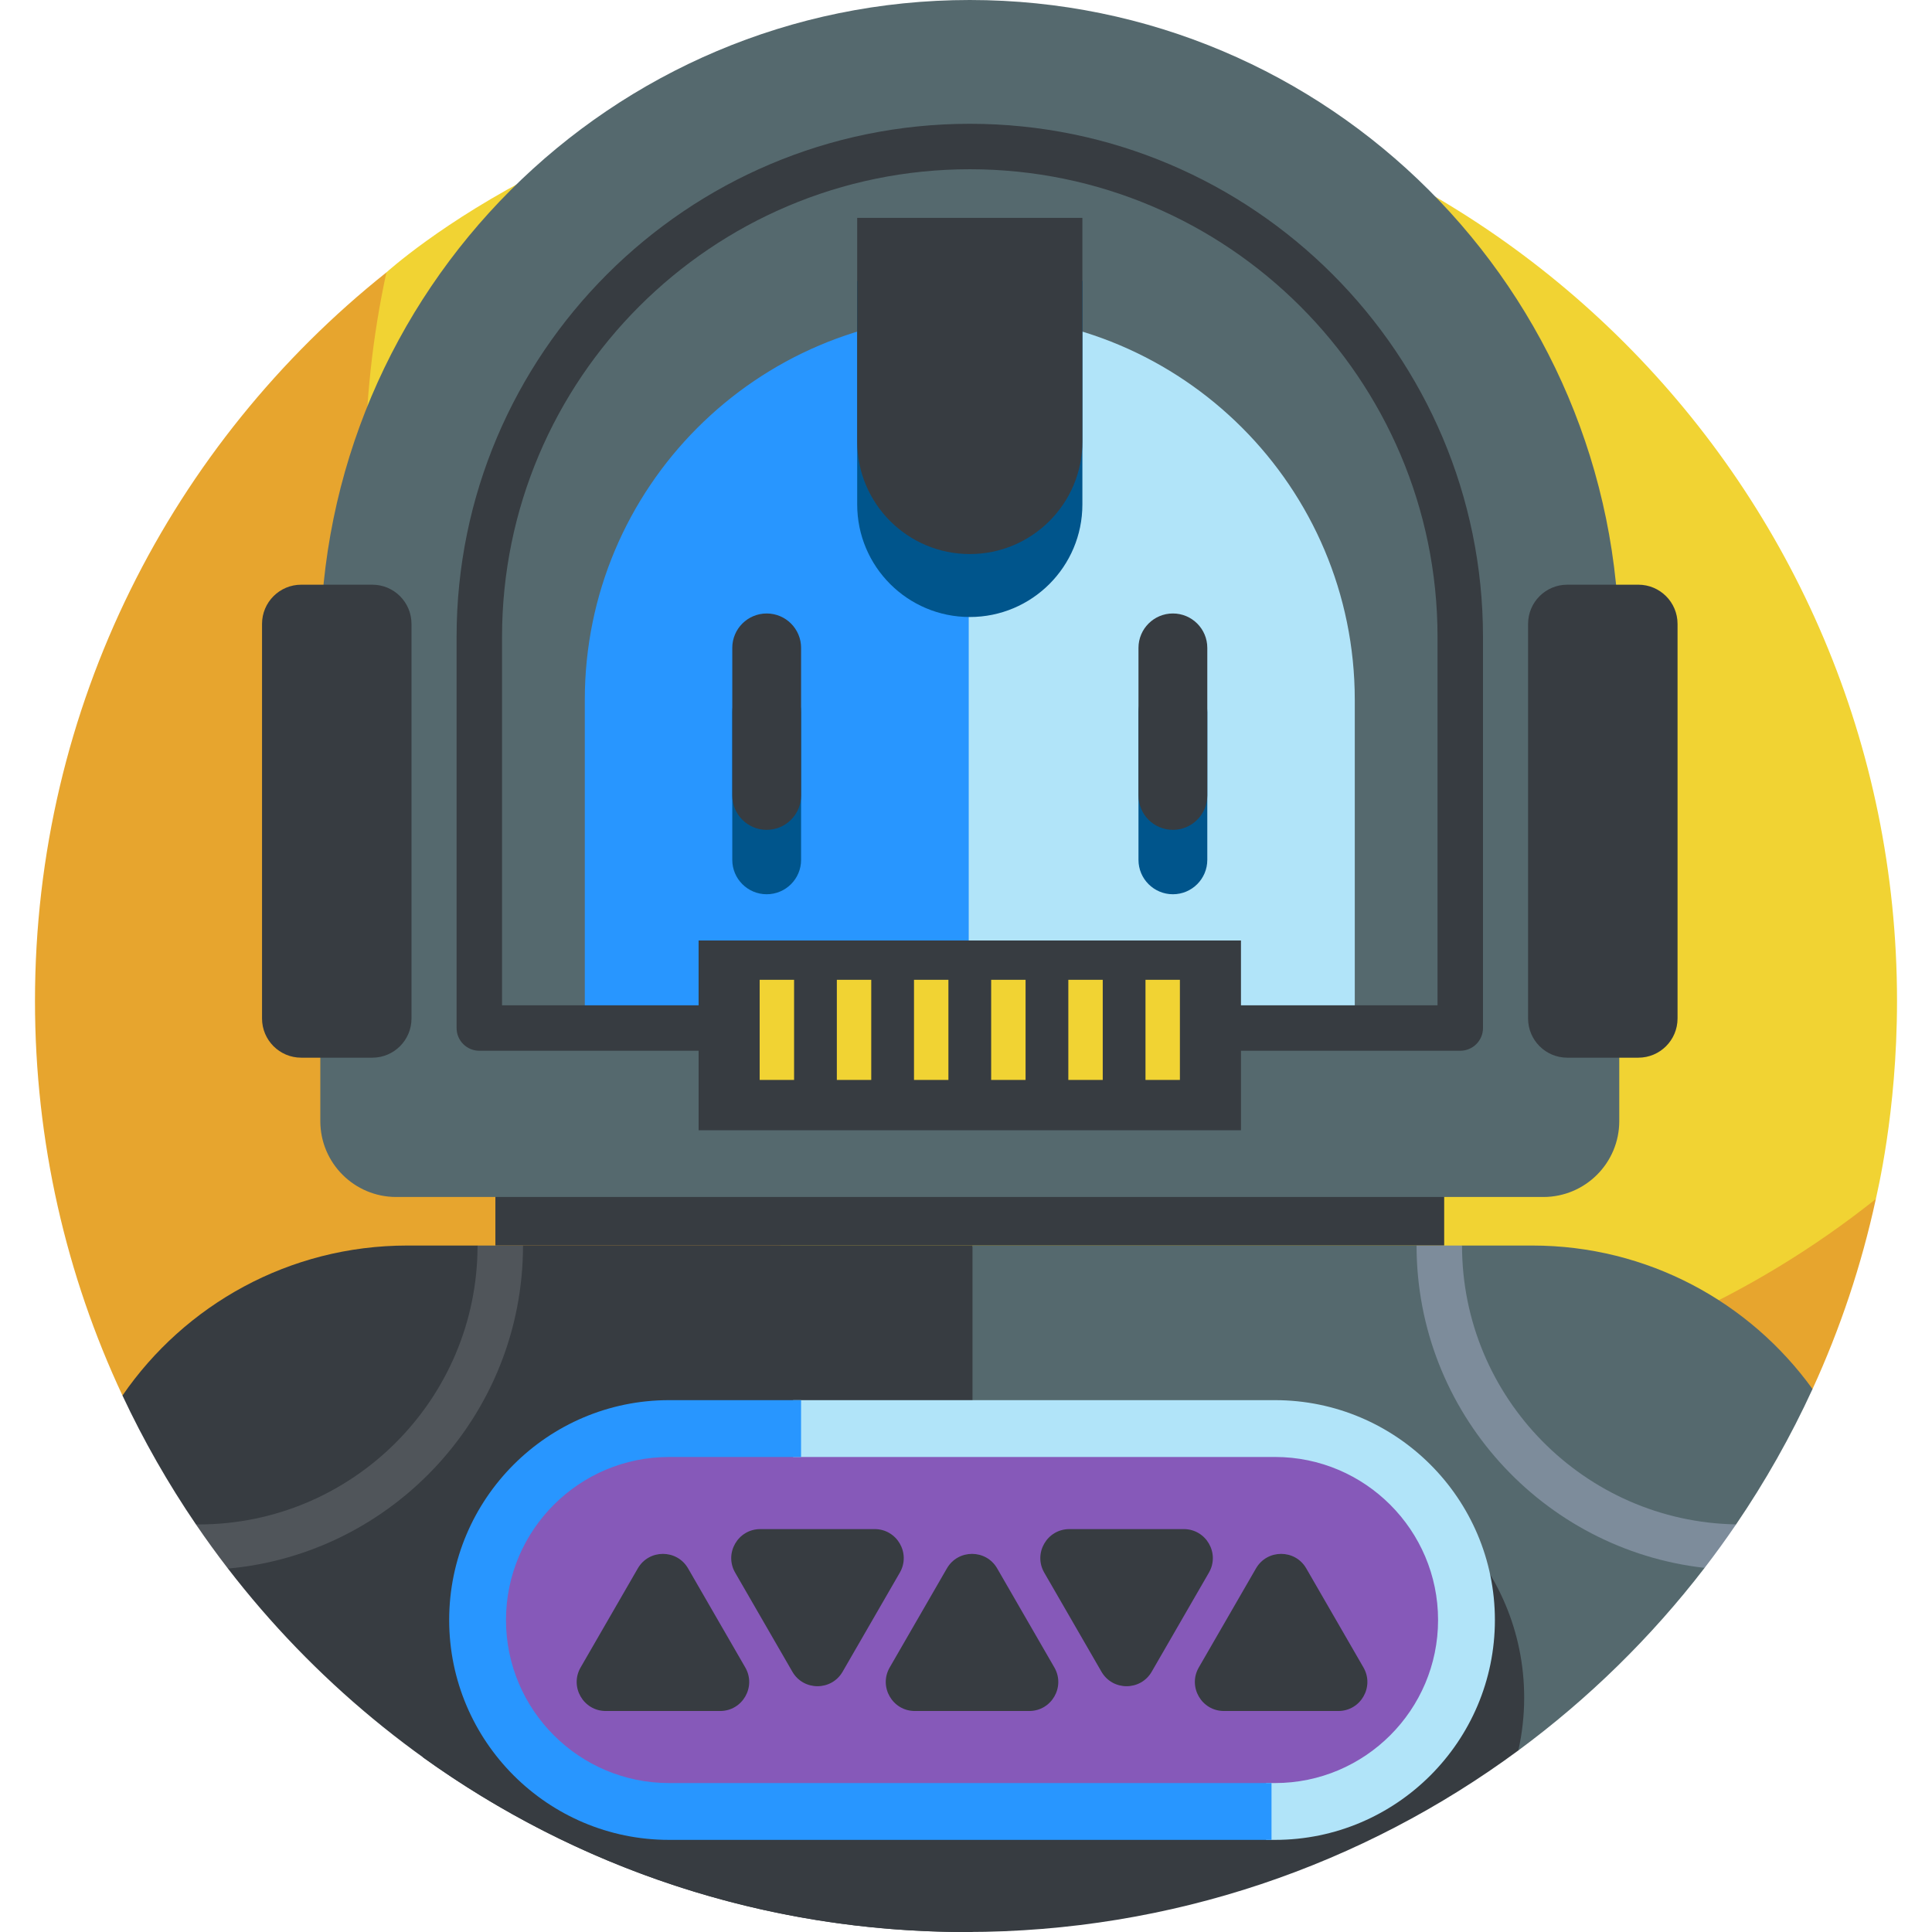
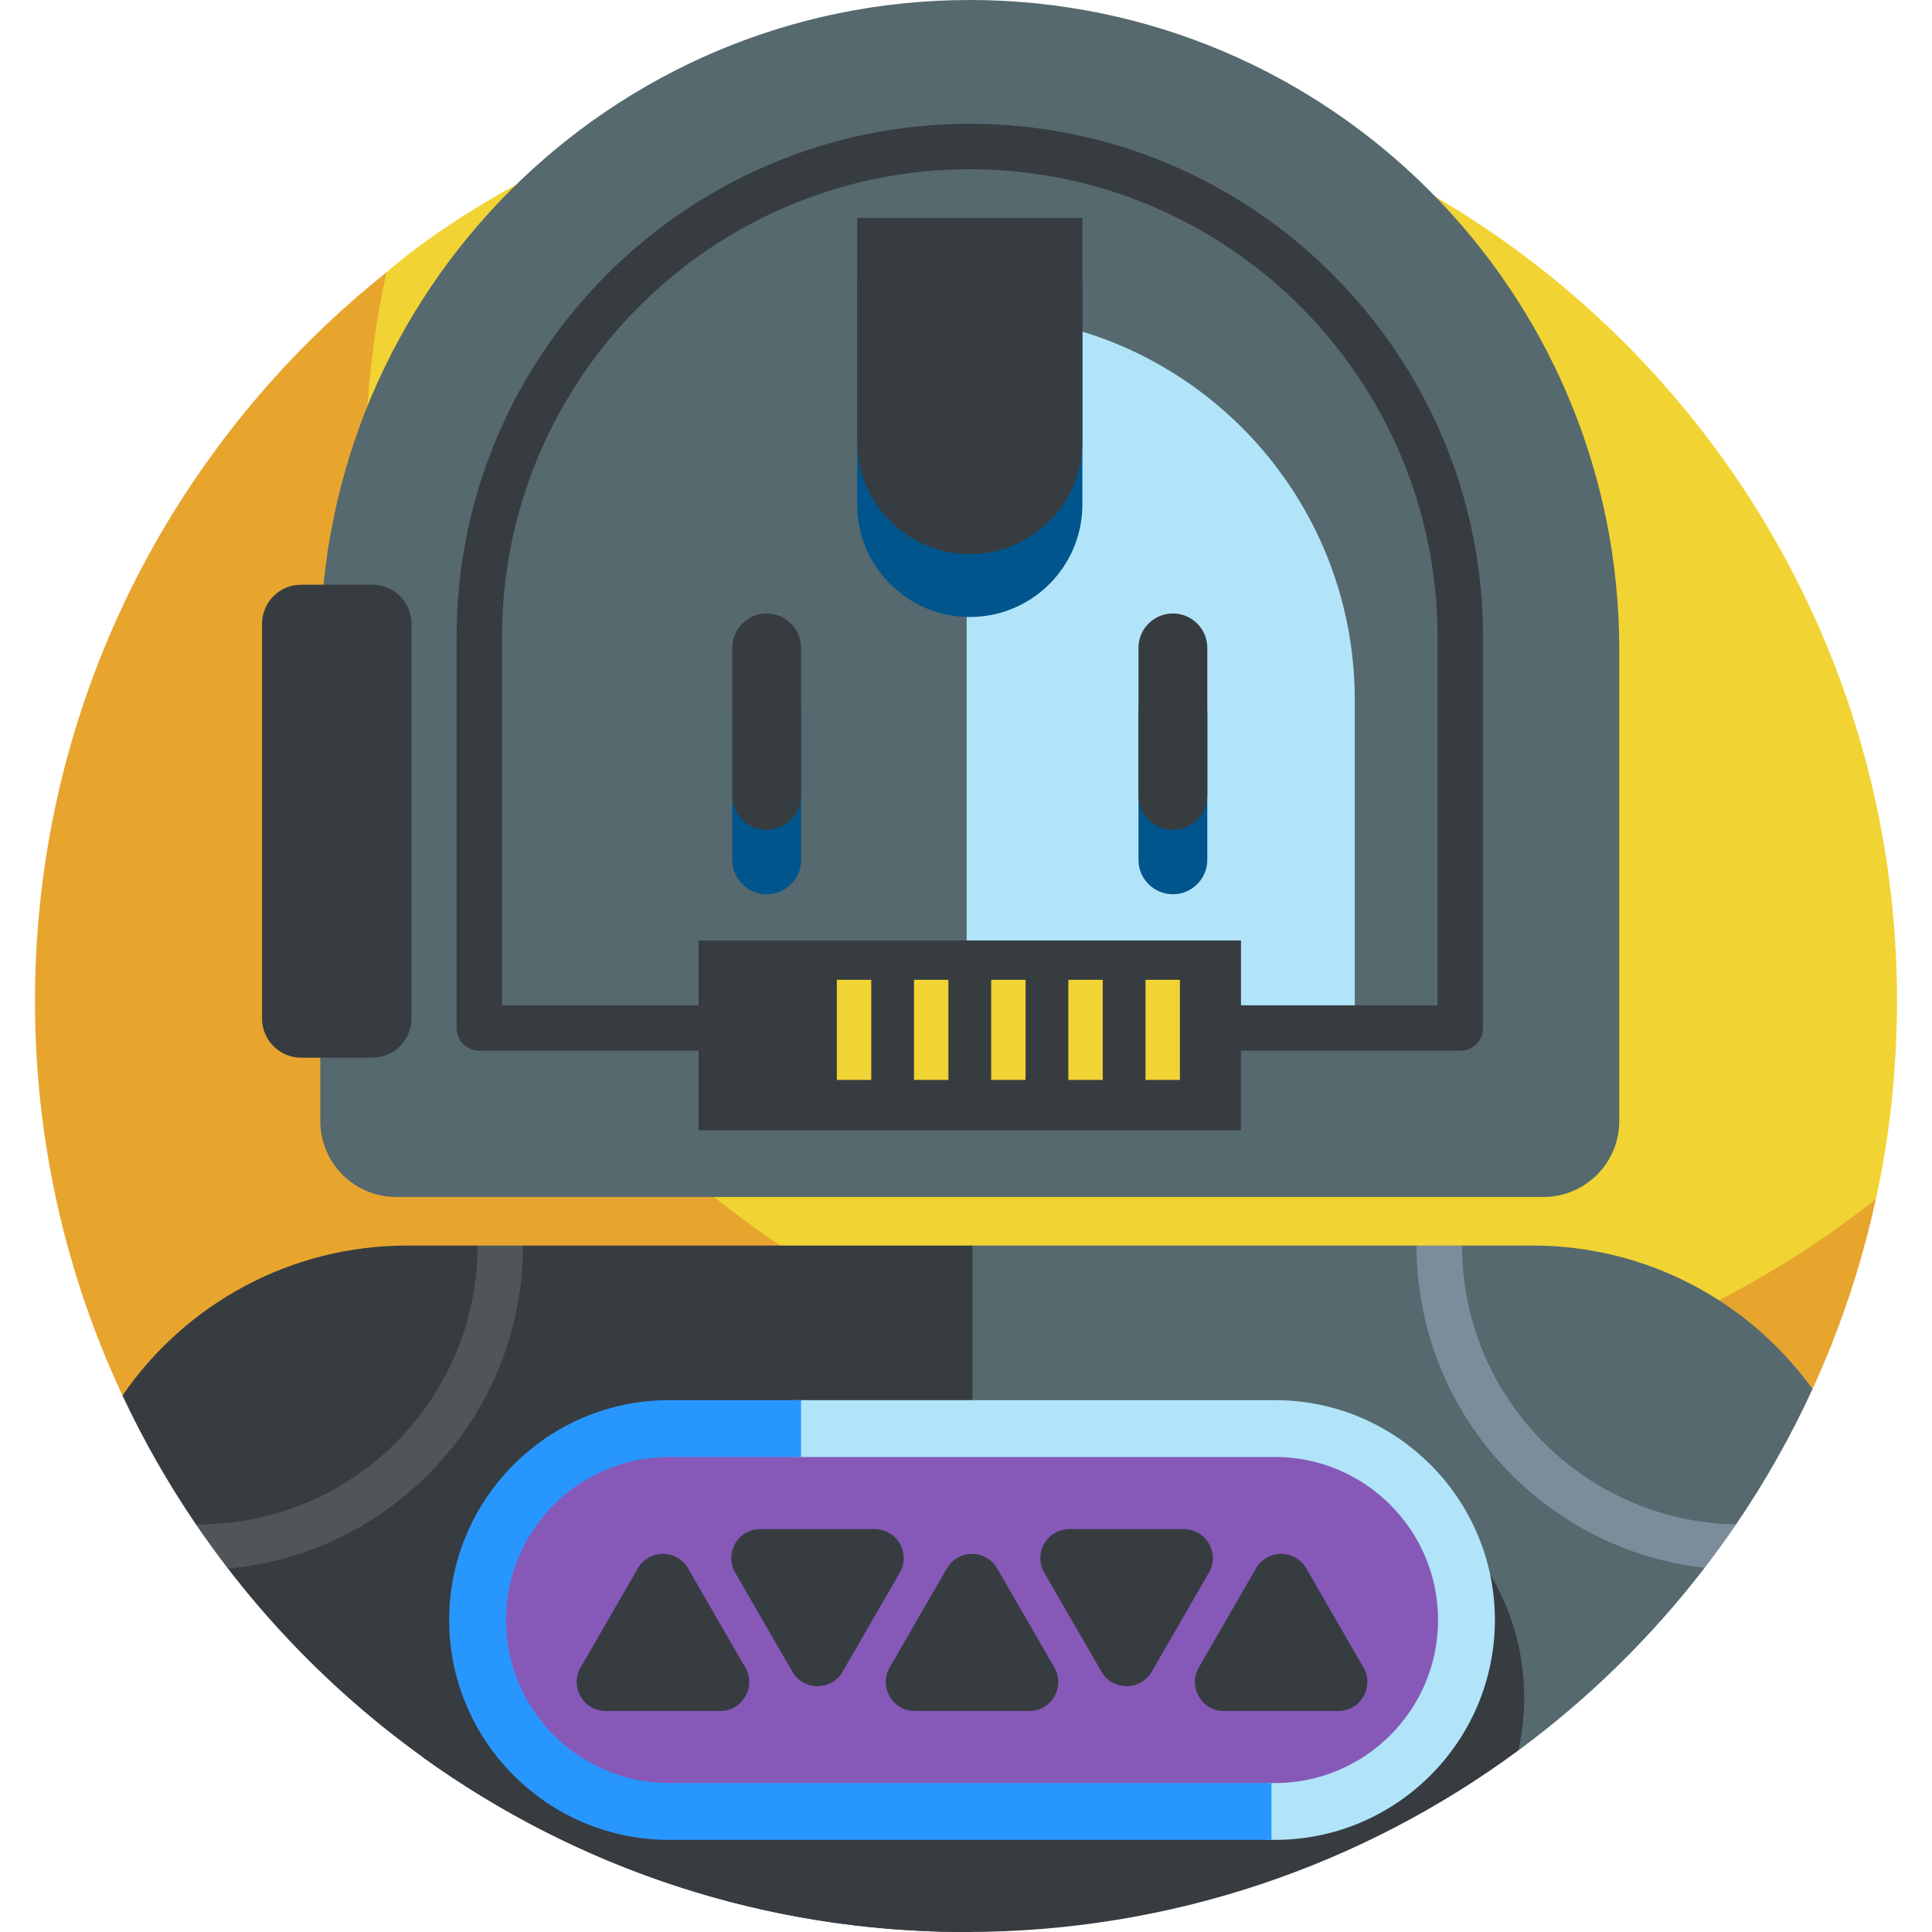
<svg xmlns="http://www.w3.org/2000/svg" id="Layer_1" enable-background="new 0 0 510 510" height="512" viewBox="0 0 510 510" width="512">
  <g>
    <g>
      <g>
        <path d="m255 18.469c-94.577 0-152.837 53.347-152.998 53.437 0 0-2.422 3.023-2.875 5.033-3.68 16.335-7.118 38.227-7.118 54.202 0 135.732 114.462 245.738 250.195 245.738 52.267 0 110.419-25.051 149.338-55.17.871-.674 3.633-5.201 3.633-5.201.171-1.047 5.59-22.626 5.59-52.274 0-135.732-110.033-245.765-245.765-245.765z" fill="#f1d333" />
      </g>
      <g fill="#e7a52e">
        <path d="m96.418 124.177c0-17.941 1.935-35.422 5.585-52.27-56.522 45.028-92.768 114.446-92.768 192.328 0 37.231 8.279 72.528 23.095 104.151l273.909-1.053c-118.694-17.395-209.821-119.634-209.821-243.156z" />
        <path d="m379.996 367.048 98.466-.379c7.272-15.854 12.918-32.641 16.713-50.161-32.649 26.006-72.062 43.879-115.179 50.54z" />
      </g>
    </g>
    <g>
-       <path d="m130.771 310.882h250.458v17.909h-250.458z" fill="#373c41" />
-     </g>
+       </g>
    <g>
      <path d="m407.407 315.975h-302.814c-11.067 0-20.038-8.971-20.038-20.038v-124.492c0-94.687 76.759-171.445 171.445-171.445 94.686 0 171.445 76.758 171.445 171.445v124.492c0 11.067-8.972 20.038-20.038 20.038z" fill="#55696e" />
    </g>
    <g>
      <path d="m256 83.121c-.278 0-.554.008-.832.01v187.29h102.459v-85.673c.001-56.126-45.5-101.627-101.627-101.627z" fill="#b1e4f9" />
    </g>
    <g>
-       <path d="m255.72 83.125c-55.998.151-101.348 45.59-101.348 101.624v85.673h101.348z" fill="#2896ff" />
-     </g>
+       </g>
    <g>
      <path d="m385.473 277.373h-258.946c-3.313 0-6-2.687-6-6v-103.223c0-74.7 60.773-135.473 135.473-135.473s135.473 60.773 135.473 135.473v103.223c0 3.314-2.687 6-6 6zm-252.946-12h246.945v-97.223c0-68.083-55.39-123.473-123.473-123.473s-123.473 55.39-123.473 123.473v97.223z" fill="#373c41" />
    </g>
    <g>
      <g>
        <path d="m202.386 236.06c-5.016 0-9.083-4.066-9.083-9.083v-38.952c0-5.016 4.066-9.083 9.083-9.083 5.016 0 9.083 4.066 9.083 9.083v38.952c0 5.017-4.067 9.083-9.083 9.083z" fill="#00558c" />
      </g>
      <g>
        <path d="m309.614 236.06c-5.016 0-9.083-4.066-9.083-9.083v-38.952c0-5.016 4.066-9.083 9.083-9.083 5.016 0 9.083 4.066 9.083 9.083v38.952c-.001 5.017-4.067 9.083-9.083 9.083z" fill="#00558c" />
      </g>
    </g>
    <g>
      <g>
        <path d="m202.386 219.059c-5.016 0-9.083-4.066-9.083-9.083v-38.952c0-5.016 4.066-9.083 9.083-9.083 5.016 0 9.083 4.066 9.083 9.083v38.952c0 5.017-4.067 9.083-9.083 9.083z" fill="#373c41" />
      </g>
      <g>
        <path d="m309.614 219.059c-5.016 0-9.083-4.066-9.083-9.083v-38.952c0-5.016 4.066-9.083 9.083-9.083 5.016 0 9.083 4.066 9.083 9.083v38.952c-.001 5.017-4.067 9.083-9.083 9.083z" fill="#373c41" />
      </g>
    </g>
    <g>
      <g>
        <path d="m98.279 279.202h-18.764c-5.713 0-10.345-4.632-10.345-10.345v-104.167c0-5.713 4.632-10.345 10.345-10.345h18.764c5.713 0 10.345 4.632 10.345 10.345v104.167c0 5.713-4.631 10.345-10.345 10.345z" fill="#373c41" />
      </g>
      <g>
-         <path d="m432.485 279.202h-18.764c-5.713 0-10.345-4.632-10.345-10.345v-104.167c0-5.713 4.632-10.345 10.345-10.345h18.764c5.713 0 10.345 4.632 10.345 10.345v104.167c-.001 5.713-4.632 10.345-10.345 10.345z" fill="#373c41" />
-       </g>
+         </g>
    </g>
    <g>
      <path d="m184.414 248.267h143.171v50.092h-143.171z" fill="#373c41" />
    </g>
    <g>
      <g>
-         <path d="m200.535 258.643h9.083v26.432h-9.083z" fill="#f1d333" />
-       </g>
+         </g>
      <g>
        <path d="m220.905 258.643h9.083v26.432h-9.083z" fill="#f1d333" />
      </g>
      <g>
        <path d="m241.274 258.643h9.083v26.432h-9.083z" fill="#f1d333" />
      </g>
      <g>
        <path d="m261.643 258.643h9.083v26.432h-9.083z" fill="#f1d333" />
      </g>
      <g>
        <path d="m282.013 258.643h9.083v26.432h-9.083z" fill="#f1d333" />
      </g>
      <g>
        <path d="m302.382 258.643h9.083v26.432h-9.083z" fill="#f1d333" />
      </g>
    </g>
    <path d="m404.479 328.791h-18.541l-6.466 3.77-5.534-3.77h-117.227l-25.047 122.871 169.136 10.414c18.536-13.672 35.107-29.9 49.174-48.197l1.213-6.457 7.097-5.021c7.669-11.261 14.431-23.205 20.177-35.732-16.557-22.944-43.525-37.878-73.982-37.878z" fill="#55696e" />
    <path d="m138.062 328.791-5.534 4.87-6.466-4.87h-18.541c-31.209 0-58.756 15.681-75.19 39.594 5.572 11.893 12.07 23.267 19.399 34.028l8.633 3.688-.187 7.965c44.934 58.343 115.489 95.934 194.824 95.934.571 0 1.141-.003 1.711-.007v-181.202z" fill="#373c41" />
    <path d="m400.8 462.076c1.011-4.49 1.544-9.16 1.544-13.956 0-34.943-28.327-63.271-63.271-63.271h-166.146c-34.943 0-63.271 28.327-63.271 63.271 0 5.438.686 10.716 1.977 15.752 40.352 29.03 89.863 46.128 143.367 46.128 54.331 0 104.86-17.727 145.8-47.924z" fill="#373c41" />
    <g>
      <path d="m336.575 377.106h-159.965c-27.912 0-50.539 22.627-50.539 50.539 0 27.912 22.627 50.539 50.539 50.539h159.965c27.912 0 50.539-22.627 50.539-50.539 0-27.912-22.627-50.539-50.539-50.539z" fill="#8659b9" />
    </g>
    <g>
      <path d="m336.575 369.605h-127.205v15h127.205c23.731 0 43.039 19.308 43.039 43.039s-19.307 43.038-43.039 43.038h-2.361v15h2.361c32.002 0 58.039-26.036 58.039-58.038s-26.036-58.039-58.039-58.039z" fill="#b1e4f9" />
    </g>
    <g>
      <path d="m335.647 470.683h-159.037c-23.731 0-43.039-19.307-43.039-43.038s19.307-43.039 43.039-43.039h34.854v-15h-34.854c-32.002 0-58.039 26.036-58.039 58.039 0 32.002 26.036 58.038 58.039 58.038h159.037z" fill="#2896ff" />
    </g>
    <g>
      <path d="m385.938 328.791h-12c0 43.972 33.319 80.309 76.036 85.089 2.876-3.741 5.648-7.568 8.31-11.478-40.009-.683-72.346-33.441-72.346-73.611z" fill="#7d8c9b" />
      <path d="m52.44 402.413h-.711c2.703 3.969 5.52 7.855 8.445 11.653 43.601-3.922 77.887-40.67 77.887-85.275h-12c.001 40.596-33.026 73.622-73.621 73.622z" fill="#50555a" />
    </g>
    <g>
      <path d="m256 162.876c-16.416 0-29.723-13.307-29.723-29.723v-59.021h59.446v59.021c0 16.416-13.307 29.723-29.723 29.723z" fill="#00558c" />
    </g>
    <g>
      <path d="m256 146.255c-16.416 0-29.723-13.307-29.723-29.723v-59.021h59.446v59.021c0 16.415-13.307 29.723-29.723 29.723z" fill="#373c41" />
    </g>
    <g>
      <g>
        <path d="m168.365 414.017-15.1 26.153c-2.949 5.107.737 11.492 6.635 11.492h30.199c5.897 0 9.583-6.384 6.635-11.492l-15.1-26.153c-2.949-5.107-10.321-5.107-13.269 0z" fill="#373c41" />
      </g>
      <g>
        <path d="m331.551 414.017-15.1 26.153c-2.949 5.107.737 11.492 6.635 11.492h30.199c5.897 0 9.583-6.384 6.635-11.492l-15.1-26.153c-2.948-5.107-10.32-5.107-13.269 0z" fill="#373c41" />
      </g>
      <g>
        <path d="m222.431 441.288 15.1-26.153c2.949-5.107-.737-11.492-6.635-11.492h-30.199c-5.897 0-9.583 6.384-6.635 11.492l15.1 26.153c2.948 5.108 10.32 5.108 13.269 0z" fill="#373c41" />
      </g>
      <g>
        <path d="m249.958 414.017-15.1 26.153c-2.949 5.107.737 11.492 6.635 11.492h30.199c5.897 0 9.583-6.384 6.635-11.492l-15.1-26.153c-2.949-5.107-10.32-5.107-13.269 0z" fill="#373c41" />
      </g>
      <g>
        <path d="m304.024 441.288 15.1-26.153c2.949-5.107-.737-11.492-6.635-11.492h-30.199c-5.897 0-9.583 6.384-6.635 11.492l15.1 26.153c2.948 5.108 10.32 5.108 13.269 0z" fill="#373c41" />
      </g>
    </g>
  </g>
</svg>